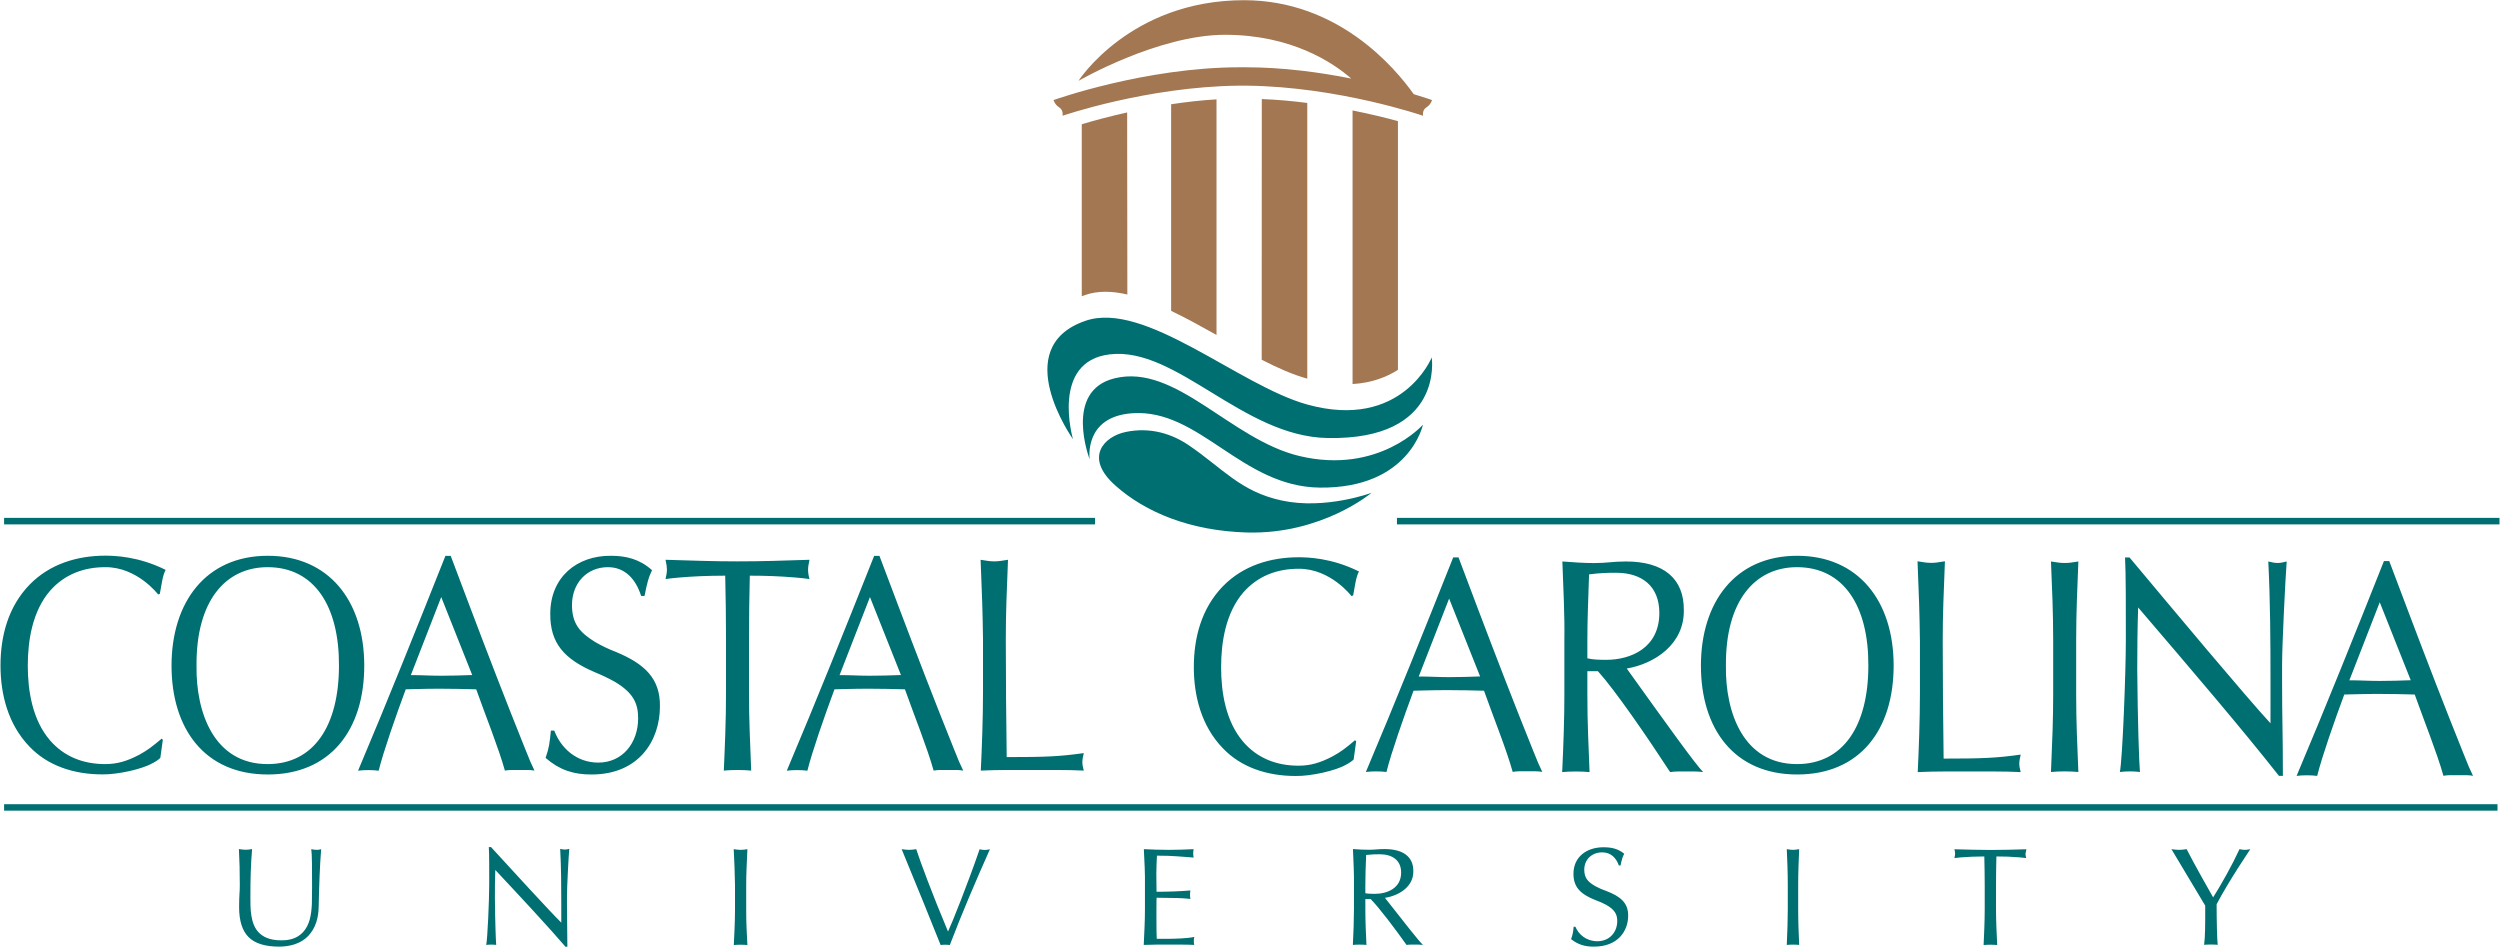
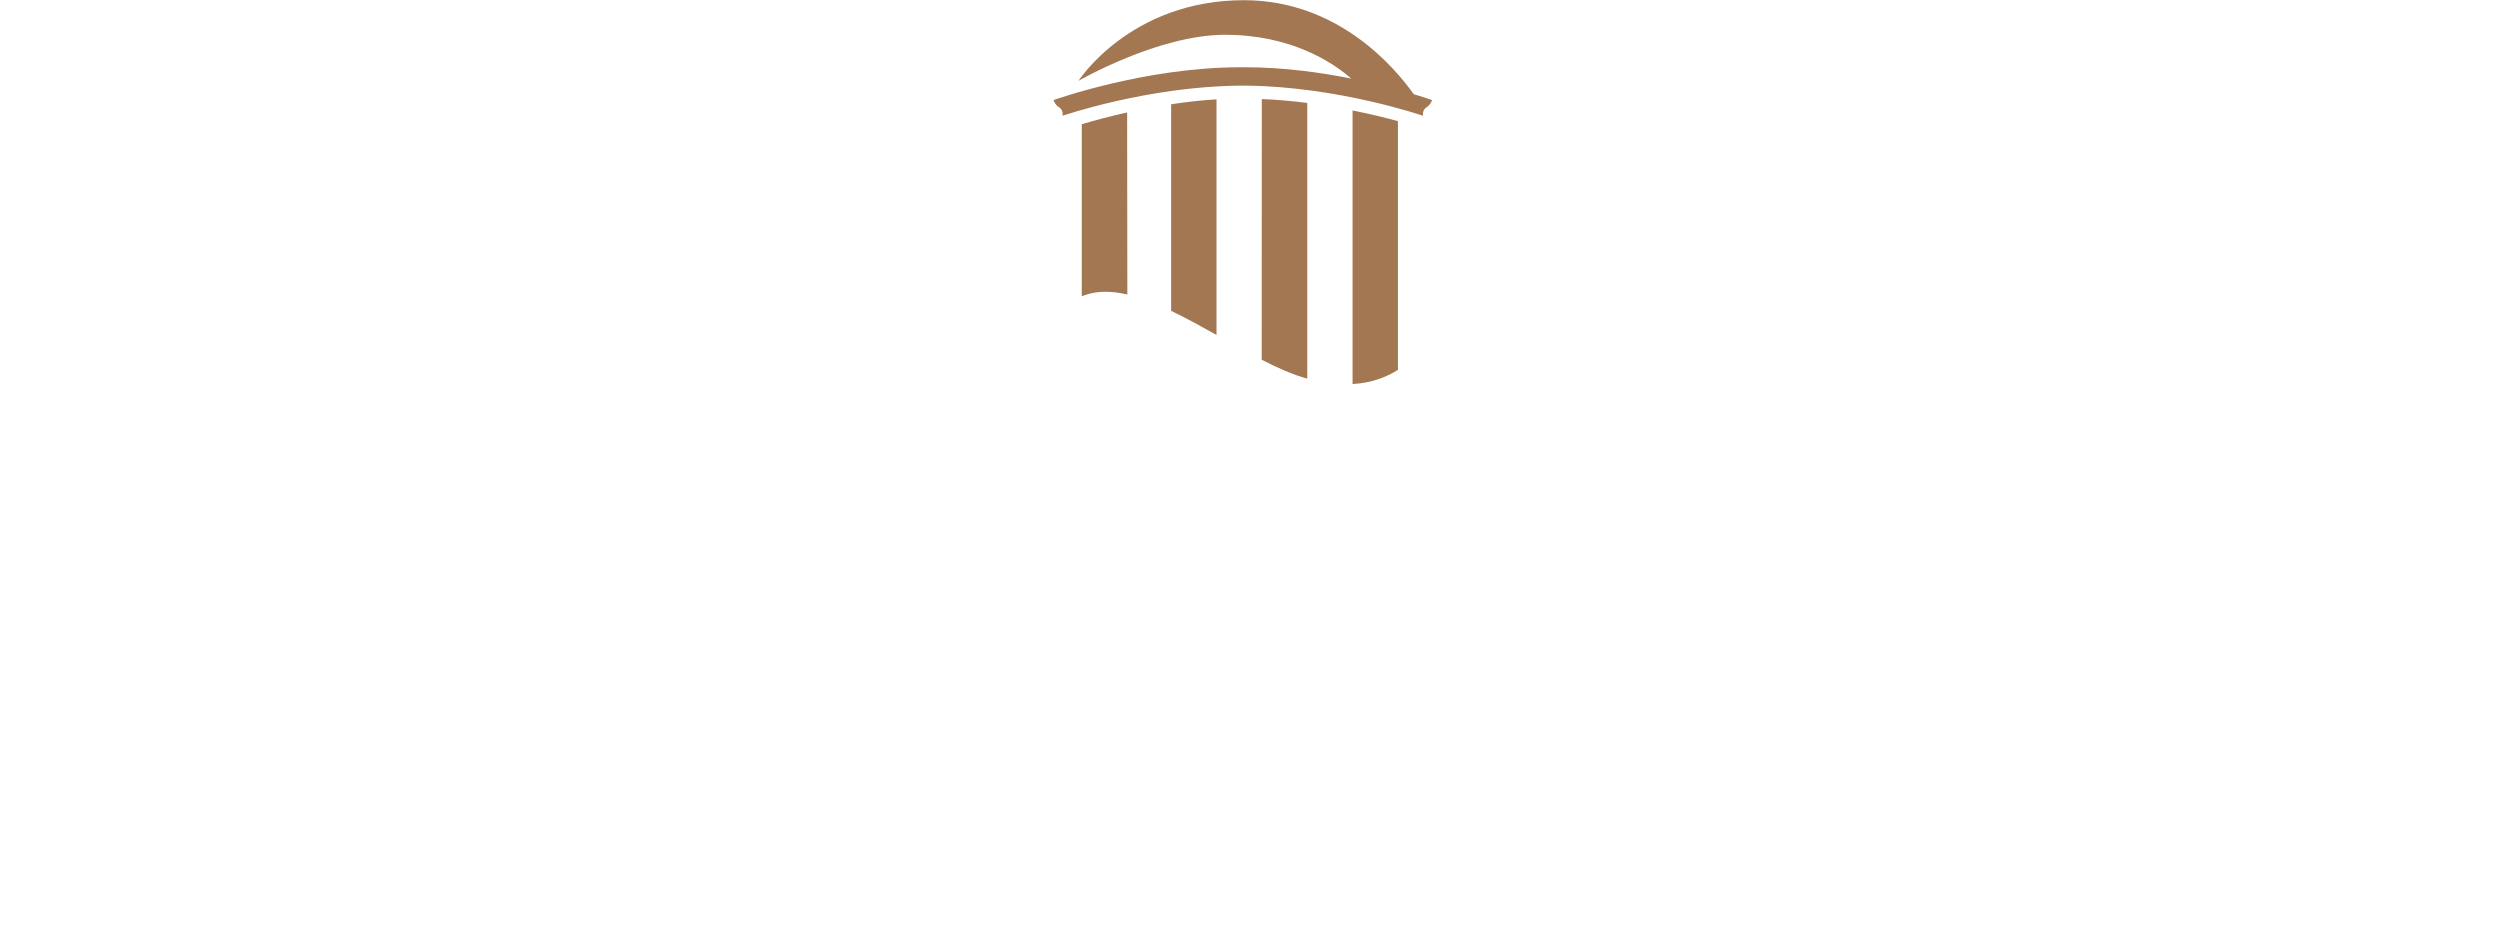
<svg xmlns="http://www.w3.org/2000/svg" version="1.1" id="Layer_1" x="0px" y="0px" width="250.1px" height="94.73px" viewBox="0 0 250.1 94.73" enable-background="new 0 0 250.1 94.73" xml:space="preserve">
  <g>
-     <path fill="#006F71" d="M223.92,86.79c-0.76,1.2-1.53,2.45-2.17,3.67c0,1.67,0.05,3.65,0.11,4.06c-0.21-0.02-0.44-0.03-0.68-0.03   s-0.47,0.01-0.68,0.03c0.11-0.92,0.11-1.76,0.11-3.92c-1.13-1.88-2.25-3.77-3.38-5.65c0.25,0.04,0.54,0.07,0.76,0.07   c0.21,0,0.51-0.03,0.76-0.07c0.79,1.55,2.17,3.97,2.65,4.82c0.62-0.98,0.82-1.36,1.37-2.33c0.52-0.94,0.82-1.54,1.27-2.49   c0.23,0.05,0.41,0.07,0.54,0.07s0.31-0.02,0.54-0.07C224.68,85.63,224.27,86.24,223.92,86.79z M119.48,93.73   c-0.65,0.15-1.98,0.19-2.79,0.19h-0.97c-0.02-0.33-0.03-1.01-0.03-2.09v-0.84c-0.01-1.09,0.02-0.82,0.02-1.18   c2.11,0.03,2.32,0.01,3.38,0.12c-0.03-0.14-0.04-0.28-0.04-0.42c0-0.15,0.01-0.29,0.04-0.43c-0.83,0.08-2.41,0.14-3.39,0.13   c-0.01-0.61-0.02-1.27-0.02-1.84c0-0.8,0.04-1.05,0.06-1.77c1.76,0,2.34,0.11,3.67,0.19c-0.03-0.14-0.04-0.28-0.04-0.42   c0-0.14,0.01-0.28,0.04-0.42c-0.83,0.04-1.65,0.07-2.48,0.07c-0.83,0-1.67-0.03-2.5-0.07c0.06,1.2,0.13,2.48,0.11,3.6v2.4   c0,1.19-0.06,2.26-0.12,3.58c0.43-0.02,0.85-0.03,1.27-0.03h2.53c0.42,0,0.83,0.01,1.25,0.03c-0.03-0.09-0.04-0.21-0.04-0.36   C119.43,93.99,119.44,93.87,119.48,93.73z M99.03,84.96c-0.72,1.62-1.42,3.22-2.09,4.81c-0.67,1.59-1.31,3.18-1.92,4.77   c-0.15-0.02-0.3-0.03-0.46-0.03c-0.19,0-0.34,0.01-0.46,0.03c-0.76-1.93-2.58-6.4-3.9-9.59c0.24,0.03,0.48,0.07,0.73,0.07   c0.2,0,0.49-0.03,0.73-0.07c0.39,1.21,1.56,4.39,3.18,8.24c0.36-0.74,2.01-4.87,3.16-8.23c0.2,0.05,0.38,0.07,0.52,0.07   S98.83,85.01,99.03,84.96z M31.71,85.02c-0.19,0-0.39-0.03-0.57-0.07c0.04,0.27,0.06,0.76,0.07,1.48c0.02,1.36,0.01,3.47-0.01,3.98   c-0.05,1.12-0.22,2.12-0.89,2.85c-0.64,0.68-1.44,0.81-2.15,0.81c-0.74,0-1.56-0.12-2.19-0.7c-0.96-0.88-0.92-2.56-0.92-3.66   c0-1.78,0.04-3.26,0.17-4.77c-0.2,0.04-0.38,0.06-0.6,0.07c-0.32,0-0.39-0.03-0.72-0.07c0.06,1.2,0.09,2.19,0.09,3.61   c0,0.75-0.07,0.99-0.07,2.2c0,1.37,0.32,2.37,0.95,3c0.63,0.63,1.65,0.95,3.04,0.95c1.05,0,2.15-0.27,2.91-1.05   c0.78-0.82,1.04-1.87,1.06-2.92c0.04-1.92,0.11-4.14,0.25-5.78C31.97,85,31.83,85.02,31.71,85.02z M56.72,90.45   c0,1.78,0.04,2.22,0.04,4.26h-0.19c-1.8-2.09-4.36-4.84-7.02-7.68c-0.04,0.95-0.04,1.89-0.04,2.84c0.02,2.25,0.09,4.23,0.13,4.66   c-0.15-0.02-0.31-0.03-0.49-0.03c-0.18,0-0.35,0.01-0.51,0.03c0.13-0.56,0.3-4.5,0.3-6.04c0-1.24,0.01-3.03-0.04-3.75h0.22   c2.32,2.53,5.76,6.3,7.03,7.56v-1.9c0-1.83-0.01-3.65-0.11-5.48c0.18,0.05,0.34,0.07,0.47,0.07c0.11,0,0.26-0.02,0.44-0.07   c-0.07,0.75-0.23,3.83-0.23,4.68V90.45z M74.65,88.57c-0.01-0.9,0.07-2.57,0.12-3.62c-0.22,0.04-0.47,0.07-0.68,0.07   c-0.19,0-0.46-0.03-0.69-0.07c0.06,1.21,0.11,2.25,0.13,3.62v2.4c0,1.22-0.08,2.76-0.12,3.57c0.21-0.02,0.44-0.03,0.68-0.03   c0.24,0,0.47,0.01,0.68,0.03c-0.05-0.93-0.13-2.35-0.12-3.57V88.57z M142.35,94.53c-0.14-0.02-0.28-0.03-0.42-0.03h-0.82   c-0.14,0-0.27,0.01-0.4,0.03c-1.11-1.57-2.73-3.72-3.59-4.59h-0.53v1.02c0,1.46,0.06,2.28,0.11,3.57   c-0.21-0.02-0.44-0.03-0.68-0.03c-0.24,0-0.47,0.01-0.68,0.03c0.06-1.12,0.11-2.52,0.11-3.57v-2.4c0.02-1.21-0.05-2.32-0.1-3.62   c0.53,0.04,1.05,0.07,1.58,0.07c0.66,0,0.91-0.07,1.58-0.07c1.89,0,2.89,0.79,2.88,2.21c0.03,1.56-1.44,2.45-2.84,2.67   C140.71,92.57,141.89,94.08,142.35,94.53z M137.52,89.42c1.25,0,2.65-0.55,2.65-2.13c0-1.23-0.88-1.83-2.15-1.83   c-0.45,0-0.79,0.01-1.35,0.07c-0.05,1.31-0.08,2.02-0.08,3.03v0.8C136.86,89.41,137.21,89.42,137.52,89.42z M160.68,89.13   c-0.38-0.13-0.73-0.29-1.05-0.46c-0.78-0.44-1.14-0.84-1.14-1.67c0-0.99,0.73-1.73,1.8-1.73c0.86,0,1.39,0.55,1.66,1.31h0.17   c0.05-0.27,0.11-0.49,0.16-0.67c0.05-0.18,0.12-0.35,0.21-0.5c-0.62-0.51-1.29-0.65-2.06-0.65c-1.69-0.01-3.02,0.96-3.02,2.64   c-0.01,1.33,0.69,2.05,2.19,2.64c0.38,0.14,0.73,0.29,1.05,0.46c0.9,0.5,1.14,0.98,1.14,1.64c0,1.11-0.77,2.02-1.99,2.02   c-1.09,0-1.87-0.66-2.2-1.45h-0.17c-0.02,0.27-0.06,0.49-0.09,0.66c-0.03,0.17-0.09,0.36-0.17,0.58c0.69,0.55,1.4,0.76,2.3,0.75   c2.37,0,3.41-1.55,3.41-3.09C162.9,90.33,162.11,89.67,160.68,89.13z M179.89,88.56c0-1.34,0.05-2.41,0.1-3.61   c-0.31,0.05-0.46,0.07-0.62,0.07c-0.15,0-0.3-0.02-0.62-0.07c0.05,1.28,0.1,2.24,0.1,3.61v2.4c0,1.19-0.04,2.04-0.1,3.57   c0.19-0.02,0.4-0.03,0.62-0.03s0.43,0.01,0.62,0.03c-0.05-1.19-0.1-2.29-0.1-3.57V88.56z M202.72,84.96   c-1.5,0.04-2.3,0.07-3.6,0.07c-1.2,0-2.28-0.04-3.6-0.07c0.04,0.19,0.07,0.33,0.07,0.43c0,0.13-0.03,0.28-0.07,0.45   c0.2-0.03,0.42-0.05,0.67-0.07c0.78-0.06,1.36-0.08,2.32-0.09c0.02,0.96,0.04,1.92,0.04,2.89v2.4c0,1.24-0.07,2.65-0.11,3.57   c0.21-0.02,0.44-0.03,0.68-0.03c0.24,0,0.47,0.01,0.68,0.03c-0.02-0.58-0.05-1.16-0.08-1.76c-0.02-0.6-0.04-1.2-0.04-1.81v-2.4   c0-0.97,0.02-1.93,0.04-2.89c0.78,0,1.49,0.02,2.32,0.09c0.25,0.02,0.47,0.04,0.66,0.07c-0.05-0.17-0.07-0.31-0.07-0.43   C202.65,85.3,202.68,85.15,202.72,84.96z M133.32,75.66c-1.23,0.65-2.22,0.94-3.42,0.94c-2.23,0-4.13-0.77-5.52-2.38   c-1.75-2.03-2.22-4.94-2.22-7.47c0-2.53,0.47-5.45,2.22-7.48c1.46-1.67,3.41-2.37,5.52-2.37c3.21-0.03,5.3,2.73,5.3,2.73l0.17-0.06   c0.05-0.33,0.13-0.74,0.22-1.23c0.09-0.5,0.21-0.88,0.36-1.17c-2.77-1.38-5.2-1.42-6.05-1.42c-2.77,0-5.53,0.82-7.55,2.89   c-2.16,2.22-2.92,5.16-2.92,8.1c0,2.93,0.78,5.91,2.89,8.1c1.81,1.91,4.42,2.79,7.29,2.79c1.53,0.03,4.01-0.53,5.01-1.11   c0.37-0.19,0.63-0.37,0.8-0.54l0.25-1.81l-0.11-0.12C134.65,74.82,134.14,75.22,133.32,75.66z M154.29,77.22   c-0.49-0.08-0.73-0.06-1.48-0.06c-0.78,0-0.99-0.02-1.48,0.06c-0.64-2.29-1.91-5.42-2.87-8.12c-0.74-0.03-2.76-0.06-3.65-0.06   c-1.61,0-2.7,0.05-3.4,0.06c-0.99,2.67-2.22,6.17-2.71,8.13c-0.32-0.04-0.66-0.06-1.03-0.06s-0.72,0.02-1.03,0.06   c1.51-3.58,2.98-7.13,4.41-10.67s2.88-7.13,4.33-10.8h0.53c0.87,2.32,2.87,7.63,4.66,12.24c0.92,2.37,1.85,4.73,2.8,7.08   C153.73,76.01,154.04,76.72,154.29,77.22z M148.07,67.67l-3.1-7.79l-3.04,7.8c1.06-0.01,1.8,0.06,3.02,0.06   C145.99,67.74,147.03,67.71,148.07,67.67z M170.38,77.24c-0.28-0.04-0.56-0.06-0.84-0.06h-1.65c-0.28,0-0.55,0.02-0.81,0.06   c-2.24-3.44-5.49-8.18-7.22-10.09h-1.06v2.24c0,3.2,0.12,5.01,0.22,7.85c-0.43-0.04-0.88-0.06-1.37-0.06   c-0.48,0-0.94,0.02-1.37,0.06c0.12-2.45,0.23-5.53,0.22-7.85v-5.27c0.04-2.65-0.1-5.1-0.2-7.95c1.06,0.08,2.12,0.16,3.18,0.16   c1.33,0,1.83-0.16,3.18-0.16c3.81,0,5.81,1.74,5.79,4.85c0.06,3.42-2.91,5.38-5.71,5.86C167.08,72.93,169.46,76.25,170.38,77.24z    M160.67,66.01c2.52,0,5.33-1.22,5.33-4.69c0-2.7-1.76-4.02-4.32-4.02c-0.91,0-1.59,0.02-2.71,0.16c-0.09,2.87-0.17,4.43-0.17,6.65   v1.75C159.33,65.99,160.05,66.01,160.67,66.01z M202.15,75.49c-2.4,0.34-3.83,0.4-7.71,0.4c-0.05-3.93-0.09-7.86-0.09-11.79   c0-2.84,0.1-4.74,0.22-7.95c-0.61,0.09-0.89,0.16-1.37,0.16c-0.52,0-0.88-0.09-1.37-0.16c0.14,3.53,0.2,5,0.24,7.95v5.28   c0,2.62-0.11,5.53-0.22,7.86c0.89-0.04,1.75-0.06,2.58-0.06h5.15c0.86,0,1.71,0.02,2.57,0.06c-0.09-0.33-0.14-0.61-0.14-0.83   C202.01,76.16,202.06,75.86,202.15,75.49z M207.7,64.11c0-2.94,0.12-5.29,0.22-7.94c-0.69,0.12-1,0.15-1.37,0.15   c-0.33,0-0.67-0.03-1.37-0.15c0.11,2.81,0.22,4.93,0.22,7.94v5.27c0,2.62-0.08,4.49-0.22,7.85c0.43-0.04,0.88-0.06,1.37-0.06   c0.48,0,0.94,0.02,1.37,0.06c-0.11-2.61-0.22-5.03-0.22-7.85V64.11z M228.3,66.43c0-1.85,0.33-8.61,0.46-10.26   c-0.37,0.1-0.67,0.15-0.89,0.15c-0.26,0-0.58-0.05-0.95-0.15c0.2,4,0.22,8.01,0.22,12.02v4.17c-2.54-2.76-9.45-11.03-14.1-16.59   h-0.45c0.09,1.56,0.08,5.49,0.08,8.22c0,3.36-0.34,12.02-0.6,13.24c0.32-0.04,0.66-0.06,1.03-0.06c0.36,0,0.68,0.02,0.98,0.06   c-0.09-0.94-0.23-5.3-0.27-10.23c0-2.08,0.02-4.15,0.09-6.23c5.34,6.24,10.49,12.27,14.09,16.85h0.39c0-4.47-0.08-5.46-0.08-9.35   V66.43z M247.4,77.61c-0.49-0.08-0.73-0.06-1.48-0.06c-0.78,0-0.99-0.02-1.48,0.06c-0.64-2.29-1.91-5.43-2.87-8.13   c-0.74-0.03-2.76-0.06-3.65-0.06c-1.61,0-2.7,0.05-3.4,0.06c-0.99,2.67-2.22,6.18-2.71,8.14c-0.32-0.04-0.66-0.06-1.03-0.06   s-0.72,0.02-1.03,0.06c1.51-3.58,2.98-7.14,4.41-10.68s2.88-7.14,4.33-10.81h0.53c0.88,2.32,2.87,7.64,4.66,12.25   c0.92,2.37,1.85,4.73,2.8,7.09C246.84,76.4,247.15,77.11,247.4,77.61z M241.17,68.05l-3.1-7.8l-3.04,7.81   c1.06-0.01,1.8,0.06,3.02,0.06C239.09,68.12,240.13,68.09,241.17,68.05z M13.94,75.5c-1.23,0.65-2.22,0.94-3.42,0.94   c-2.23,0-4.13-0.77-5.52-2.38c-1.75-2.03-2.22-4.94-2.22-7.47c0-2.53,0.47-5.45,2.22-7.48c1.46-1.67,3.41-2.37,5.52-2.37   c3.21-0.03,5.3,2.73,5.3,2.73l0.17-0.06c0.05-0.33,0.13-0.74,0.22-1.23c0.09-0.5,0.21-0.88,0.36-1.17   c-2.77-1.38-5.2-1.42-6.05-1.42c-2.77,0-5.53,0.82-7.55,2.89c-2.16,2.22-2.92,5.16-2.92,8.1c0,2.93,0.78,5.91,2.89,8.1   c1.81,1.91,4.42,2.79,7.29,2.79c1.53,0.03,4.01-0.53,5.01-1.11c0.37-0.19,0.63-0.37,0.8-0.54l0.25-1.81l-0.11-0.12   C15.26,74.66,14.75,75.06,13.94,75.5z M36.44,66.59c0,6.45-3.4,10.89-9.65,10.89c-6.33,0-9.63-4.59-9.63-10.89   c0-6.3,3.39-10.99,9.63-10.99C32.89,55.6,36.44,60.1,36.44,66.59z M33.91,66.59c0.03-5.93-2.45-9.85-7.14-9.85   c-4.2,0-7.16,3.36-7.11,9.85c-0.07,4.7,1.75,9.85,7.11,9.85C31.4,76.44,33.91,72.61,33.91,66.59z M189.44,66.59   c0,6.45-3.4,10.89-9.65,10.89c-6.33,0-9.63-4.59-9.63-10.89c0-6.3,3.39-10.99,9.63-10.99C185.89,55.6,189.44,60.1,189.44,66.59z    M186.91,66.59c0.03-5.93-2.45-9.85-7.14-9.85c-4.2,0-7.16,3.36-7.11,9.85c-0.07,4.7,1.75,9.85,7.11,9.85   C184.4,76.44,186.91,72.61,186.91,66.59z M53.47,77.09c-0.49-0.08-0.73-0.06-1.48-0.06c-0.78,0-0.99-0.02-1.48,0.06   c-0.64-2.29-1.91-5.43-2.87-8.13c-0.74-0.03-2.76-0.06-3.65-0.06c-1.61,0-2.7,0.05-3.4,0.06c-0.99,2.67-2.22,6.18-2.71,8.14   c-0.32-0.04-0.66-0.06-1.03-0.06s-0.72,0.02-1.03,0.06c1.51-3.58,2.98-7.14,4.41-10.68s2.88-7.14,4.33-10.81h0.53   c0.88,2.32,2.87,7.64,4.66,12.25c0.92,2.37,1.85,4.73,2.8,7.09C52.91,75.88,53.22,76.59,53.47,77.09z M47.24,67.53l-3.1-7.8   l-3.04,7.81c1.06-0.01,1.8,0.06,3.02,0.06C45.16,67.6,46.2,67.57,47.24,67.53z M96.36,77.09c-0.49-0.08-0.73-0.06-1.48-0.06   c-0.78,0-0.99-0.02-1.48,0.06c-0.64-2.29-1.91-5.43-2.87-8.13c-0.74-0.03-2.76-0.06-3.65-0.06c-1.61,0-2.7,0.05-3.4,0.06   c-0.99,2.67-2.22,6.18-2.71,8.14c-0.32-0.04-0.66-0.06-1.03-0.06s-0.72,0.02-1.03,0.06c1.51-3.58,2.98-7.14,4.41-10.68   s2.88-7.14,4.33-10.81h0.53c0.88,2.32,2.87,7.64,4.66,12.25c0.92,2.37,1.85,4.73,2.8,7.09C95.8,75.88,96.11,76.59,96.36,77.09z    M90.13,67.53l-3.1-7.8l-3.04,7.81c1.06-0.01,1.8,0.06,3.02,0.06C88.05,67.6,89.09,67.57,90.13,67.53z M61.62,65.22   c-0.76-0.29-1.46-0.63-2.11-1.01c-1.56-0.97-2.28-1.86-2.29-3.67c0-2.19,1.47-3.8,3.6-3.8c1.72,0,2.79,1.21,3.32,2.88h0.34   c0.11-0.59,0.22-1.08,0.33-1.47c0.11-0.4,0.25-0.76,0.42-1.11c-1.24-1.11-2.59-1.44-4.13-1.44c-3.38-0.02-6.05,2.12-6.05,5.81   c-0.02,2.93,1.39,4.51,4.39,5.81c0.76,0.31,1.46,0.64,2.11,1.01c1.81,1.09,2.29,2.15,2.29,3.62c0,2.45-1.54,4.44-3.99,4.44   c-2.18,0-3.75-1.46-4.4-3.2h-0.34c-0.05,0.6-0.12,1.08-0.18,1.46c-0.07,0.38-0.18,0.8-0.35,1.27c1.39,1.21,2.81,1.67,4.6,1.66   c4.76,0,6.84-3.42,6.84-6.81C66.06,67.87,64.48,66.41,61.62,65.22z M80.98,56c-2.99,0.09-4.6,0.16-7.2,0.16   c-2.4,0-4.56-0.08-7.2-0.16c0.09,0.41,0.14,0.73,0.14,0.95c0,0.29-0.05,0.61-0.14,0.98c0.39-0.06,0.84-0.11,1.33-0.15   c1.56-0.13,2.72-0.18,4.64-0.19c0.05,2.11,0.08,4.23,0.08,6.36v5.28c0.01,2.72-0.13,5.83-0.22,7.86c0.43-0.04,0.89-0.06,1.37-0.06   c0.49,0,0.94,0.02,1.37,0.06c-0.05-1.27-0.1-2.56-0.15-3.87s-0.07-2.64-0.07-3.99v-5.28c0-2.13,0.03-4.25,0.08-6.36   c1.56,0,2.98,0.05,4.64,0.19c0.5,0.04,0.94,0.09,1.33,0.15c-0.1-0.37-0.14-0.68-0.14-0.95C80.84,56.74,80.89,56.41,80.98,56z    M108.42,75.34c-2.4,0.34-3.83,0.4-7.71,0.4c-0.05-3.93-0.09-7.86-0.09-11.79c0-2.84,0.1-4.74,0.22-7.95   c-0.61,0.09-0.89,0.16-1.37,0.16c-0.52,0-0.88-0.09-1.37-0.16c0.14,3.53,0.2,5,0.24,7.95v5.28c0,2.62-0.11,5.53-0.22,7.86   c0.89-0.04,1.75-0.06,2.58-0.06h5.15c0.86,0,1.71,0.02,2.57,0.06c-0.09-0.33-0.14-0.61-0.14-0.83   C108.28,76.01,108.33,75.71,108.42,75.34z M249.85,81.1v-0.65H0.41v0.65H249.85L249.85,81.1z M109.55,52.46H0.41v-0.65h109.14   V52.46z M250.05,52.46h-110.3v-0.65h110.3V52.46z M137.21,49.3c0,0-4.97,4.19-12.5,3.97c-5.64-0.17-10.11-2.01-13.12-4.69   c-3.19-2.83-1.12-4.91,1-5.36c2.54-0.54,4.72,0.22,6.36,1.34c3.39,2.31,5.14,4.62,9.27,5.51C132.59,51.02,137.21,49.3,137.21,49.3    M107.34,43.93c0,0-6.51-9.15,1.23-11.83c5.96-2.07,15.37,6.48,22.21,8.37c9.48,2.62,12.45-4.71,12.45-4.71s1.28,8.29-10.44,8.06   c-8.47-0.16-15.1-9.16-21.77-8.37C105.07,36.15,107.34,43.93,107.34,43.93 M109.01,45.95c0,0-2.64-6.84,2.48-8.1   c6.13-1.52,11.6,6.12,18.5,7.77c7.92,1.89,12.36-3.13,12.36-3.13s-1.34,6.39-10.32,6.29c-7.82-0.08-12.04-7.9-18.74-7.44   C108.38,41.67,109.01,45.95,109.01,45.95" />
    <path fill="#A27752" d="M135.18,7.86c-1.83-1.6-5.98-4.38-12.63-4.38c-6.7,0-14.66,4.61-14.66,4.61s5.17-8.07,16.56-8.07   c9.38,0,15.07,6.71,16.98,9.4l0,0c1.16,0.35,1.83,0.59,1.83,0.59s-0.11,0.45-0.56,0.73s-0.34,0.84-0.34,0.84s-8.42-2.9-17.59-3.01   h-0.88c-9.17,0.11-17.59,3.01-17.59,3.01s0.11-0.56-0.34-0.84s-0.56-0.73-0.56-0.73s9.15-3.28,18.64-3.28h0.56   C128.37,6.73,132.08,7.24,135.18,7.86 M121.7,9.94c-1.56,0.09-3.08,0.27-4.54,0.49V31.1c1.49,0.71,3.02,1.56,4.54,2.41V9.94z    M112.76,11.25c-1.79,0.4-3.35,0.82-4.54,1.18v17.21l0.01-0.01c0.11-0.04,0.22-0.08,0.34-0.12c1.26-0.44,2.68-0.4,4.2-0.05   l0.01,0.01L112.76,11.25z M130.78,10.3c-1.46-0.19-2.98-0.33-4.55-0.39l-0.01,26.08c1.6,0.82,3.13,1.5,4.56,1.89V10.3z    M139.85,12.12c-1.19-0.33-2.74-0.71-4.54-1.07v27.37c1.9-0.11,3.39-0.69,4.54-1.42V12.12z" />
  </g>
</svg>